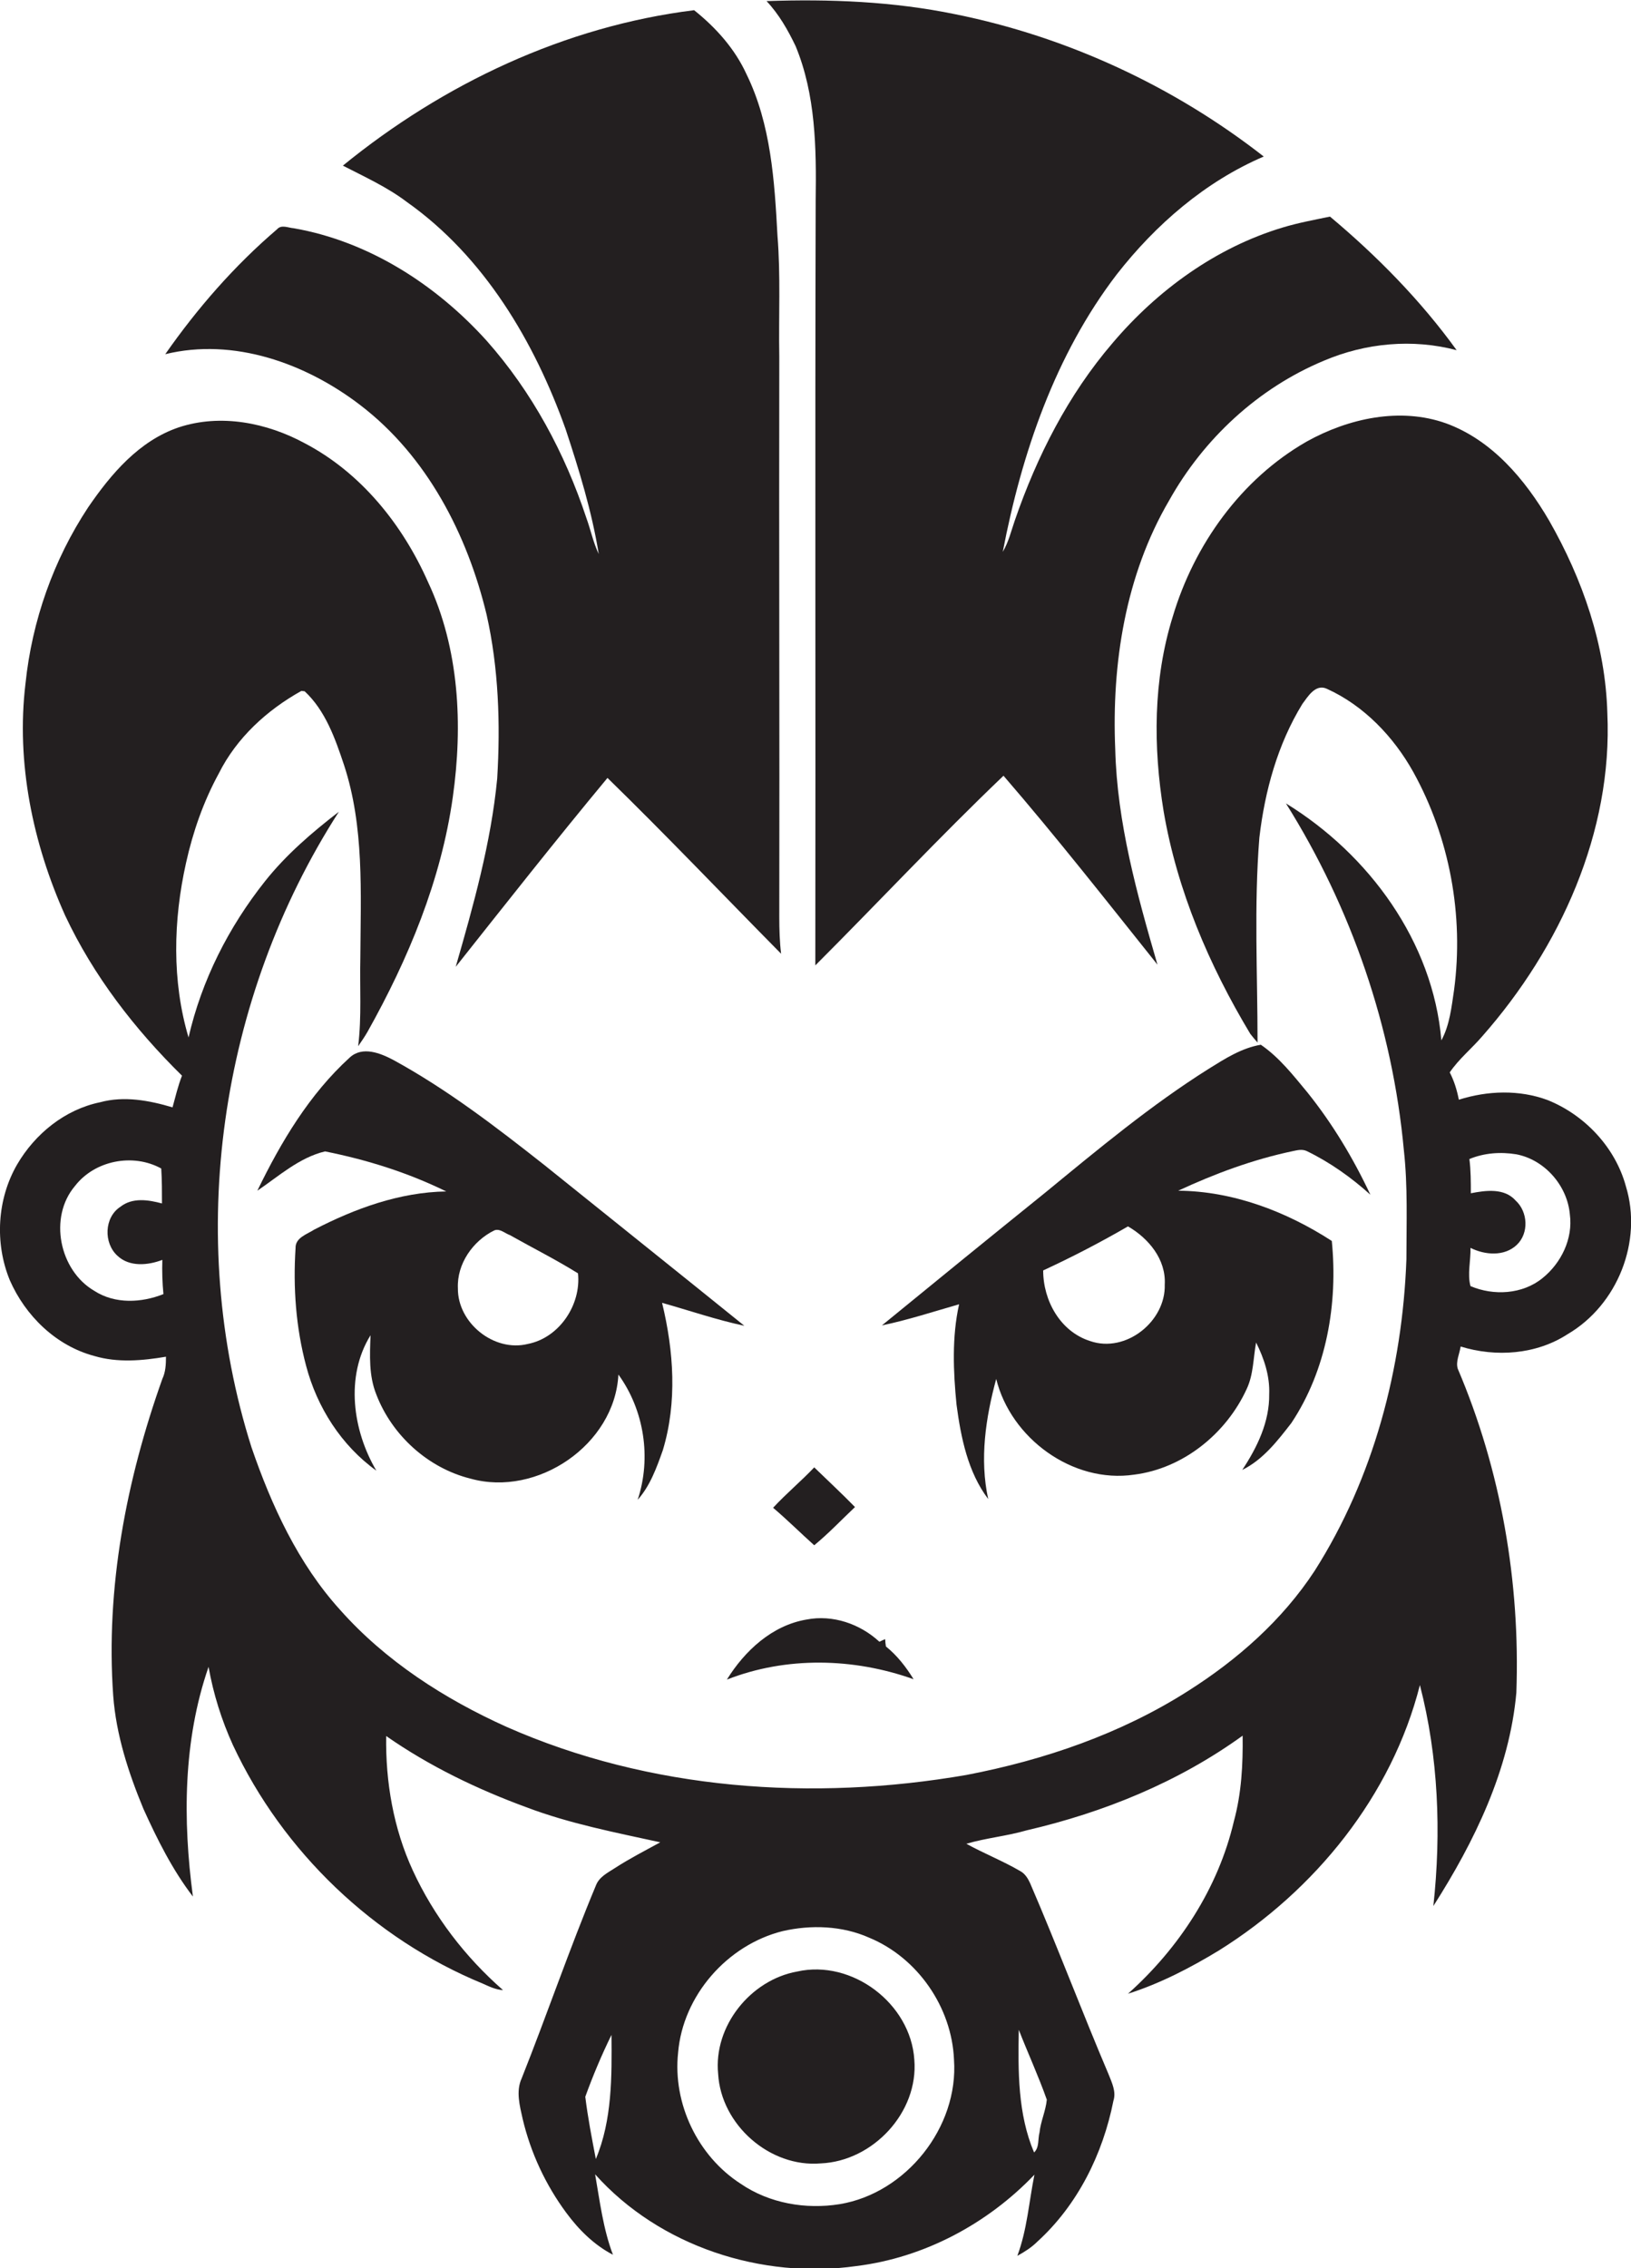
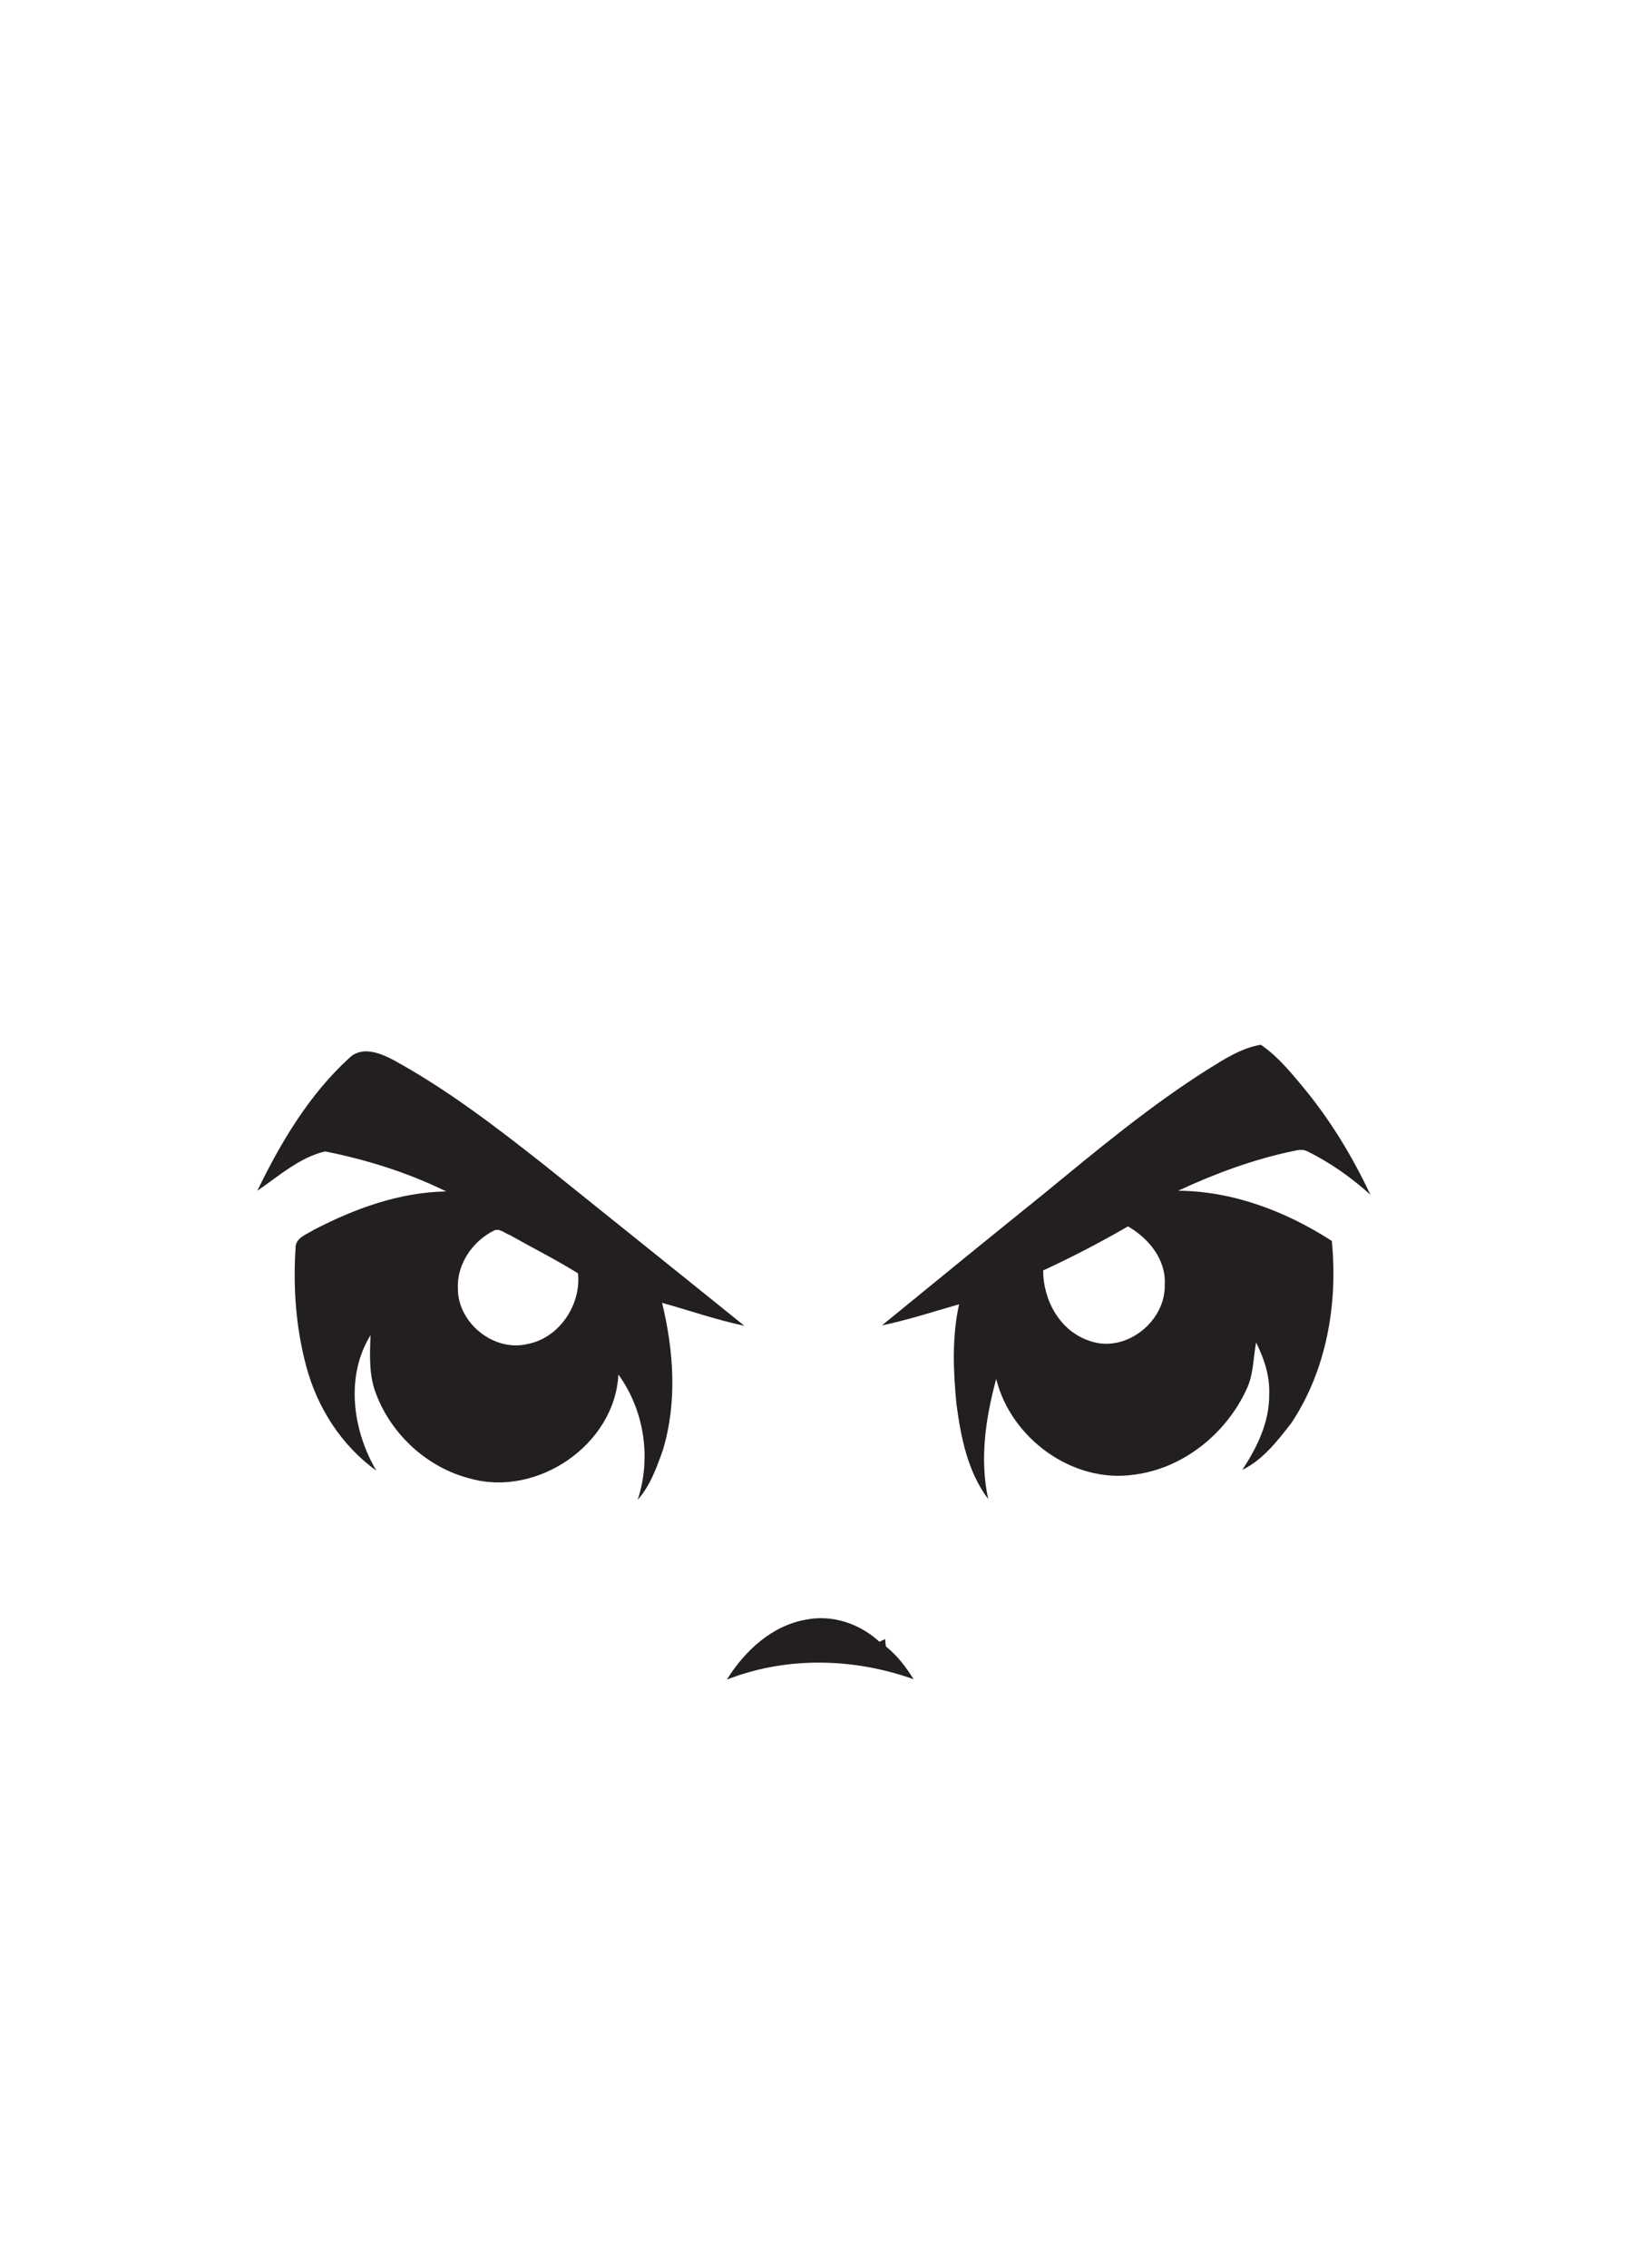
<svg xmlns="http://www.w3.org/2000/svg" version="1.1" id="Layer_1" x="0px" y="0px" viewBox="0 0 448.1 623.1" enable-background="new 0 0 448.1 623.1" xml:space="preserve">
  <g>
-     <path fill="#231F20" d="M224.1,54.9c-0.2,70.1,0,140.2-0.1,210.3c17.3-17.3,34-35.2,51.7-52.1c14.6,16.9,28.4,34.5,42.3,51.9   c-5.6-19.3-11.1-39-11.6-59.2c-1-23.5,2.8-47.8,14.8-68.3c9.5-17,24.5-30.9,42.5-38.4c11.5-4.9,24.4-6.1,36.5-2.9   c-9.9-13.7-21.9-25.9-34.8-36.7c-4.3,0.9-8.7,1.7-13,3c-18.3,5.5-34.4,17.2-46.7,31.7c-12.2,14.2-20.8,31.1-26.9,48.8   c-1,2.9-1.7,5.9-3.3,8.6c5.2-27.1,14.4-54.1,31.3-76.2c10.7-13.7,24.3-25.5,40.4-32.4c-24.7-19.3-54-32.9-84.8-39.1   c-17-3.5-34.4-4.2-51.8-3.6c3.4,3.6,5.9,8,8,12.4C224.1,26,224.3,40.7,224.1,54.9z" />
-     <path fill="#231F20" d="M99,111.3c18.3,14,29.4,35.5,34.7,57.6c3.3,14.7,3.8,30,2.9,45c-1.7,17.6-6.5,34.7-11.4,51.7   c13.8-17.4,27.5-34.8,41.7-51.9c16.2,15.8,31.8,32.2,47.7,48.3c-0.4-3.3-0.5-6.7-0.5-10.1c0.1-51.3-0.1-102.7,0-154   c-0.2-11.1,0.4-22.1-0.5-33.2c-0.8-15-1.8-30.6-8.5-44.3c-3.2-7-8.4-12.8-14.4-17.6c-35.5,4.4-68.9,20.2-96.5,42.7   c6,3.1,12.2,5.9,17.6,10c21.2,15,35,38.3,43.6,62.4c3.7,11.2,7.2,22.6,9.1,34.3c-1.5-3.1-2.2-6.6-3.4-9.9   c-5.9-17.8-14.9-34.6-27.4-48.7c-13.9-15.4-32.4-27.3-53-30.9c-1.5-0.1-3.4-1.1-4.6,0.3c-11.7,10-21.9,21.7-30.7,34.3   C64.2,92.7,84,99.8,99,111.3z" />
-     <path fill="#231F20" d="M446.7,325.9c-2.9-10.7-11.3-19.6-21.5-23.7c-7.8-2.9-16.5-2.6-24.4-0.1c-0.5-2.6-1.3-5.2-2.5-7.5   c2.5-3.7,6.1-6.6,9-10c21.3-24.2,35.8-56,34.3-88.7c-0.5-18.7-6.8-36.8-16-52.9c-6.6-11.3-15.7-22.1-28.3-26.7   c-12.6-4.5-26.8-1.4-38.3,5c-18,10.3-30.9,28.3-36.8,48.1c-5.4,17.3-5.4,35.8-2.5,53.5c3.7,21.7,12.5,42.3,23.8,61.1   c0.6,0.8,1.3,1.6,2,2.4c0-18.8-1-37.6,0.5-56.3c1.5-12.8,5-25.6,11.8-36.7c1.5-2,3.6-5.6,6.7-4.2c10.2,4.6,18.4,13.2,23.8,22.9   c10,18.1,13.9,39.4,11.2,59.8c-0.7,4.7-1.2,9.7-3.5,13.9c-2.3-27.1-19.9-51.1-42.7-65.1c18,28.7,29.3,61.6,32.4,95.3   c1.1,9.9,0.7,19.9,0.7,29.9c-1.1,30-9,60.1-25.2,85.6c-8.9,13.6-21.3,24.5-34.9,33.1c-18.4,11.7-39.4,18.9-60.8,23   c-42.2,7.3-86.9,4.2-126.3-13.2c-17.1-7.7-33.3-18.1-45.8-32.2c-11.5-12.7-18.8-28.6-24.3-44.6C50.7,339.6,60.3,274,93.1,223   c-7.4,5.7-14.5,11.8-20.3,19.1c-10,12.6-17.4,27.2-21,42.9c-4.6-15.5-4.2-32.2-0.7-47.9c1.9-8.6,4.8-16.9,9-24.6   c4.9-9.8,13.2-17.4,22.7-22.7l0.9,0.1c5.7,5.3,8.4,13,10.8,20.2c5.6,17,4.6,35.2,4.5,52.9c-0.2,8.1,0.4,16.3-0.6,24.4   c0.9-1.3,1.8-2.6,2.6-4c11.2-20,20.2-41.6,23.4-64.4c2.8-19.8,1.8-40.8-6.8-59.1c-7-15.8-18.4-30-33.8-38.1   c-10.5-5.7-23.2-8.2-34.7-4.4c-10.9,3.7-18.6,12.8-24.9,22C14.7,153.8,8.8,170.5,7,187.8c-2.6,21.7,2,43.9,10.9,63.7   c7.8,16.6,19.1,31.2,32.1,44c-1.1,2.8-1.8,5.8-2.6,8.7c-6.4-1.9-13.3-3.2-19.9-1.4c-9.7,2-17.9,8.7-22.8,17.1   c-5.5,9.5-6.2,21.6-2,31.8c4.3,9.8,12.7,18,23.2,20.8c6.4,1.9,13.2,1.3,19.7,0.2c0,2.1-0.1,4.2-1,6.1c-9.9,27.8-15.6,57.4-13.5,87   c0.8,10.8,4.2,21.2,8.3,31.1c3.8,8.4,8,16.8,13.6,24.1c-2.8-21-2.7-42.9,4.3-63.1c1.3,7.4,3.6,14.7,6.7,21.5   c13.7,29.3,38.7,53.2,68.6,65.5c1.8,0.8,3.6,1.7,5.6,1.8c-10.4-9.1-19-20.3-24.8-32.9c-5.3-11.5-7.5-24.3-7.3-36.9   c11.9,8.3,25,14.6,38.6,19.6c11.9,4.5,24.4,6.9,36.7,9.6c-4.2,2.3-8.5,4.5-12.5,7.1c-2,1.3-4.3,2.4-5.2,4.8   c-7.3,17.5-13.4,35.4-20.4,53c-1.6,3.5-0.5,7.5,0.3,11.1c2.2,9.3,6.3,18.1,12,25.8c3.4,4.6,7.6,8.8,12.8,11.5   c-2.7-7.1-3.6-14.7-4.9-22.1c17.7,19.8,45.8,28.9,71.8,25.2c18.6-2.3,36-11.6,48.9-25.1c-1.5,7.4-2,15.1-4.7,22.3   c2-1.1,3.9-2.3,5.5-3.9c11.1-10.1,18-24.1,20.9-38.7c0.8-2.5-0.4-4.9-1.3-7.2c-7.4-17.4-14.1-35.2-21.6-52.6   c-0.6-1.3-1.4-2.6-2.7-3.3c-4.8-2.8-9.9-4.8-14.8-7.5c5.4-1.6,11.1-2.1,16.6-3.7c21.1-4.9,41.6-13.2,59.3-26   c0.1,7.9-0.3,15.8-2.4,23.5c-4.3,18.4-15.1,34.9-29.1,47.4c8.8-2.8,17.1-7.1,25-11.9c26.4-16.5,47.5-42.5,55.2-72.9   c5.1,19.7,5.9,40.5,3.7,60.7c11.3-17.7,20.9-37.4,22.8-58.6c1.1-30.3-4.2-61.1-16.1-89c-0.6-2,0.5-4.1,0.8-6.1   c9.7,3,20.8,2.2,29.4-3.4C444.5,358.4,451.3,340.9,446.7,325.9z M25.9,354.6c-9.6-5.6-12.6-20.2-5.3-28.8c5.4-7,15.9-9.1,23.7-4.8   c0.2,3.2,0.2,6.4,0.2,9.6c-3.7-1-8.1-1.7-11.4,0.9c-4.5,2.9-4.7,10-0.8,13.5c3.3,3.1,8.4,2.6,12.3,1.1c-0.1,3.1,0,6.3,0.3,9.4   C38.9,357.9,31.6,358.3,25.9,354.6z M163.7,593.1c-1.1-5.7-2.2-11.4-2.9-17.1c2.1-5.8,4.5-11.5,7.2-17   C168.1,570.4,168.2,582.4,163.7,593.1z M230.7,605.5c-9.3,1.5-19.3-0.2-27.2-5.6c-11.8-7.6-18.7-22-17.2-36   c1.3-15.7,13.5-29.6,28.7-33.4c7.8-1.8,16.4-1.5,23.8,1.8c13.3,5.5,22.7,19.1,23.3,33.5C263.4,584.4,248.9,602.5,230.7,605.5z    M279.9,557.6c2.5,6.4,5.4,12.7,7.7,19.2c-0.3,3.1-1.7,6-2,9c-0.5,1.8,0,4.1-1.5,5.5C279.6,580.7,279.7,568.9,279.9,557.6z    M423.8,351.1c-5.5,4.5-13.5,4.9-19.8,2.2c-0.9-3.3,0.1-7,0-10.5c4,2,9.3,2.4,12.7-0.8c3.4-3.2,3.1-9.1-0.3-12.2   c-3.1-3.5-8.2-2.8-12.3-2c0-3.1,0-6.3-0.4-9.4c4.1-1.7,8.6-2,12.9-1.3c7.8,1.5,14,8.6,14.7,16.5C432.2,340.3,428.9,347,423.8,351.1   z" />
    <path fill="#231F20" d="M359,316.2c6.4,3.1,12.3,7.3,17.5,12c-4.7-10-10.4-19.5-17.3-28.1c-3.9-4.7-7.7-9.6-12.8-13.1   c-5.3,0.9-9.8,3.8-14.3,6.6c-15.9,10-30.4,22.1-44.9,34c-15,12.1-30,24.3-44.9,36.5c7.2-1.5,14.2-3.8,21.2-5.8   c-2,9-1.6,18.5-0.7,27.6c1.2,9,3.1,18.5,8.7,25.9c-2.4-11-0.7-22.3,2.2-33c4,16.3,21,28.8,37.9,26.3c13.5-1.7,25.3-11.3,30.9-23.5   c1.9-4,1.8-8.5,2.6-12.8c2.2,4.4,3.8,9.2,3.6,14.2c0.1,7.6-3.3,14.6-7.4,20.8c5.7-2.8,9.7-8,13.5-12.9c9.7-14.6,12.8-32.8,11.1-50   c-12.5-8.1-27.2-13.7-42.2-13.8c10.1-4.7,20.6-8.6,31.6-10.9C356.3,316,357.7,315.6,359,316.2z M320,352.9   c0.3,10.1-10.7,18.9-20.5,15.5c-8.2-2.6-12.9-11.1-12.9-19.4c8-3.7,15.7-7.7,23.3-12.1C315.6,340.2,320.4,346,320,352.9z" />
    <path fill="#231F20" d="M149.5,320c-13.2-10.4-26.6-20.7-41.4-28.8c-3.6-1.9-8.5-3.9-12-0.7c-11.1,10.1-18.9,23.2-25.4,36.6   c5.9-4,11.5-9.1,18.6-10.8c11.5,2.3,22.7,5.8,33.3,11c-12.8,0.2-25.1,4.7-36.3,10.5c-2,1.3-5.2,2.2-5.1,5.1   c-0.7,10.8,0.1,21.8,2.9,32.3c3,11.4,9.7,21.9,19.3,28.8c-6.5-11-8.6-25.9-1.6-37.2c-0.2,5.5-0.5,11.1,1.6,16.3   c4.3,11.2,14.2,20.2,25.9,23.1c18.3,5.1,39.6-9.3,40.6-28.6c7.1,9.8,9.1,22.9,5.3,34.4c3.4-3.8,5.2-8.8,6.9-13.6   c4-13.2,3-27.3-0.2-40.5c7.5,2.1,15,4.7,22.6,6.3C186.3,349.5,167.9,334.8,149.5,320z M145,369.2c-9.3,2.3-19.3-5.8-19.2-15.3   c-0.3-6.7,4.1-13,10-15.9c1.5-0.6,2.9,0.8,4.3,1.3c6.2,3.5,12.6,6.7,18.7,10.5C159.7,358.4,153.7,367.5,145,369.2z" />
-     <path fill="#231F20" d="M234.9,414c-3.6-3.7-7.5-7.3-11.2-10.9c-3.6,3.8-7.7,7.2-11.3,11.1c3.9,3.3,7.5,6.9,11.3,10.3   C227.7,421.2,231.2,417.5,234.9,414z" />
    <path fill="#231F20" d="M251,461.3c-2.1-3.4-4.5-6.5-7.6-9c-0.1-0.5-0.2-1.5-0.2-2c-0.6,0.2-1.1,0.5-1.6,0.7   c-5.3-4.9-12.8-7.5-20-6.1c-9.5,1.6-17,8.6-21.9,16.5C216,455,234.5,455.4,251,461.3z" />
-     <path fill="#231F20" d="M219,541.6c-12.8,2.3-23,15-21.7,28.1c0.8,14,14.2,25.8,28.2,24.6c14.3-0.6,26.9-14,25.7-28.5   C250.2,550.4,234.1,538.2,219,541.6z" />
  </g>
</svg>